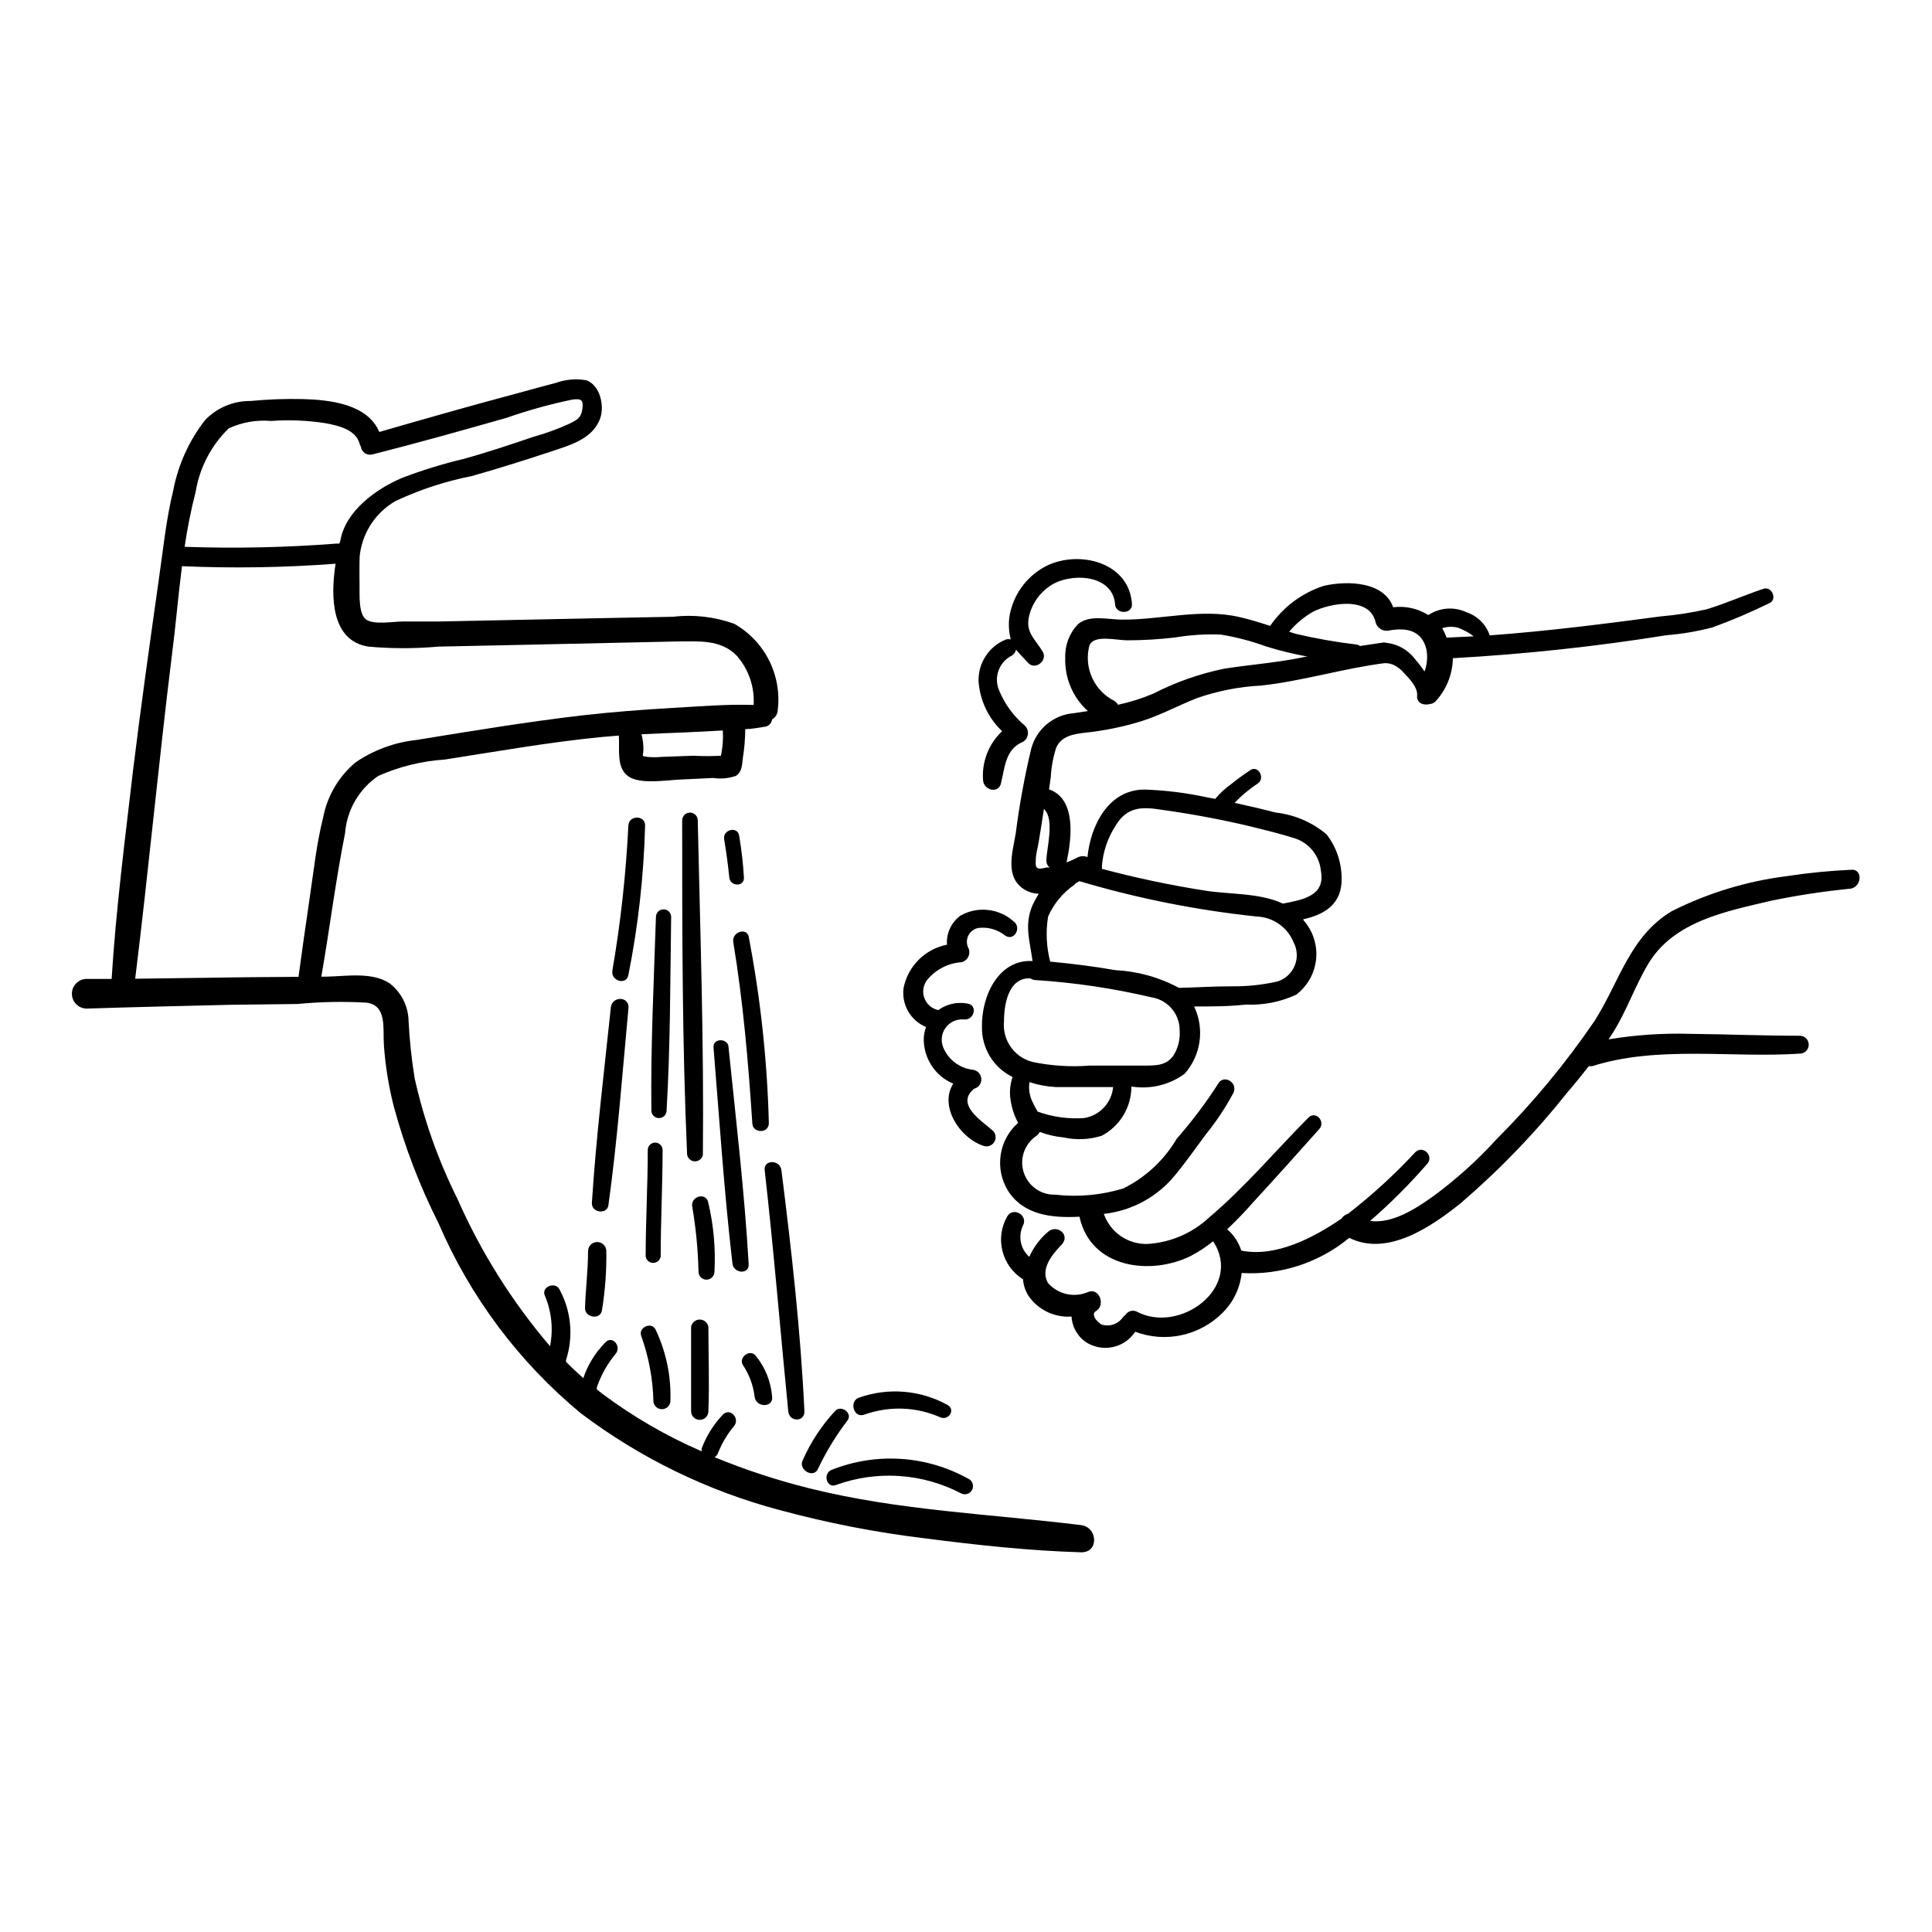
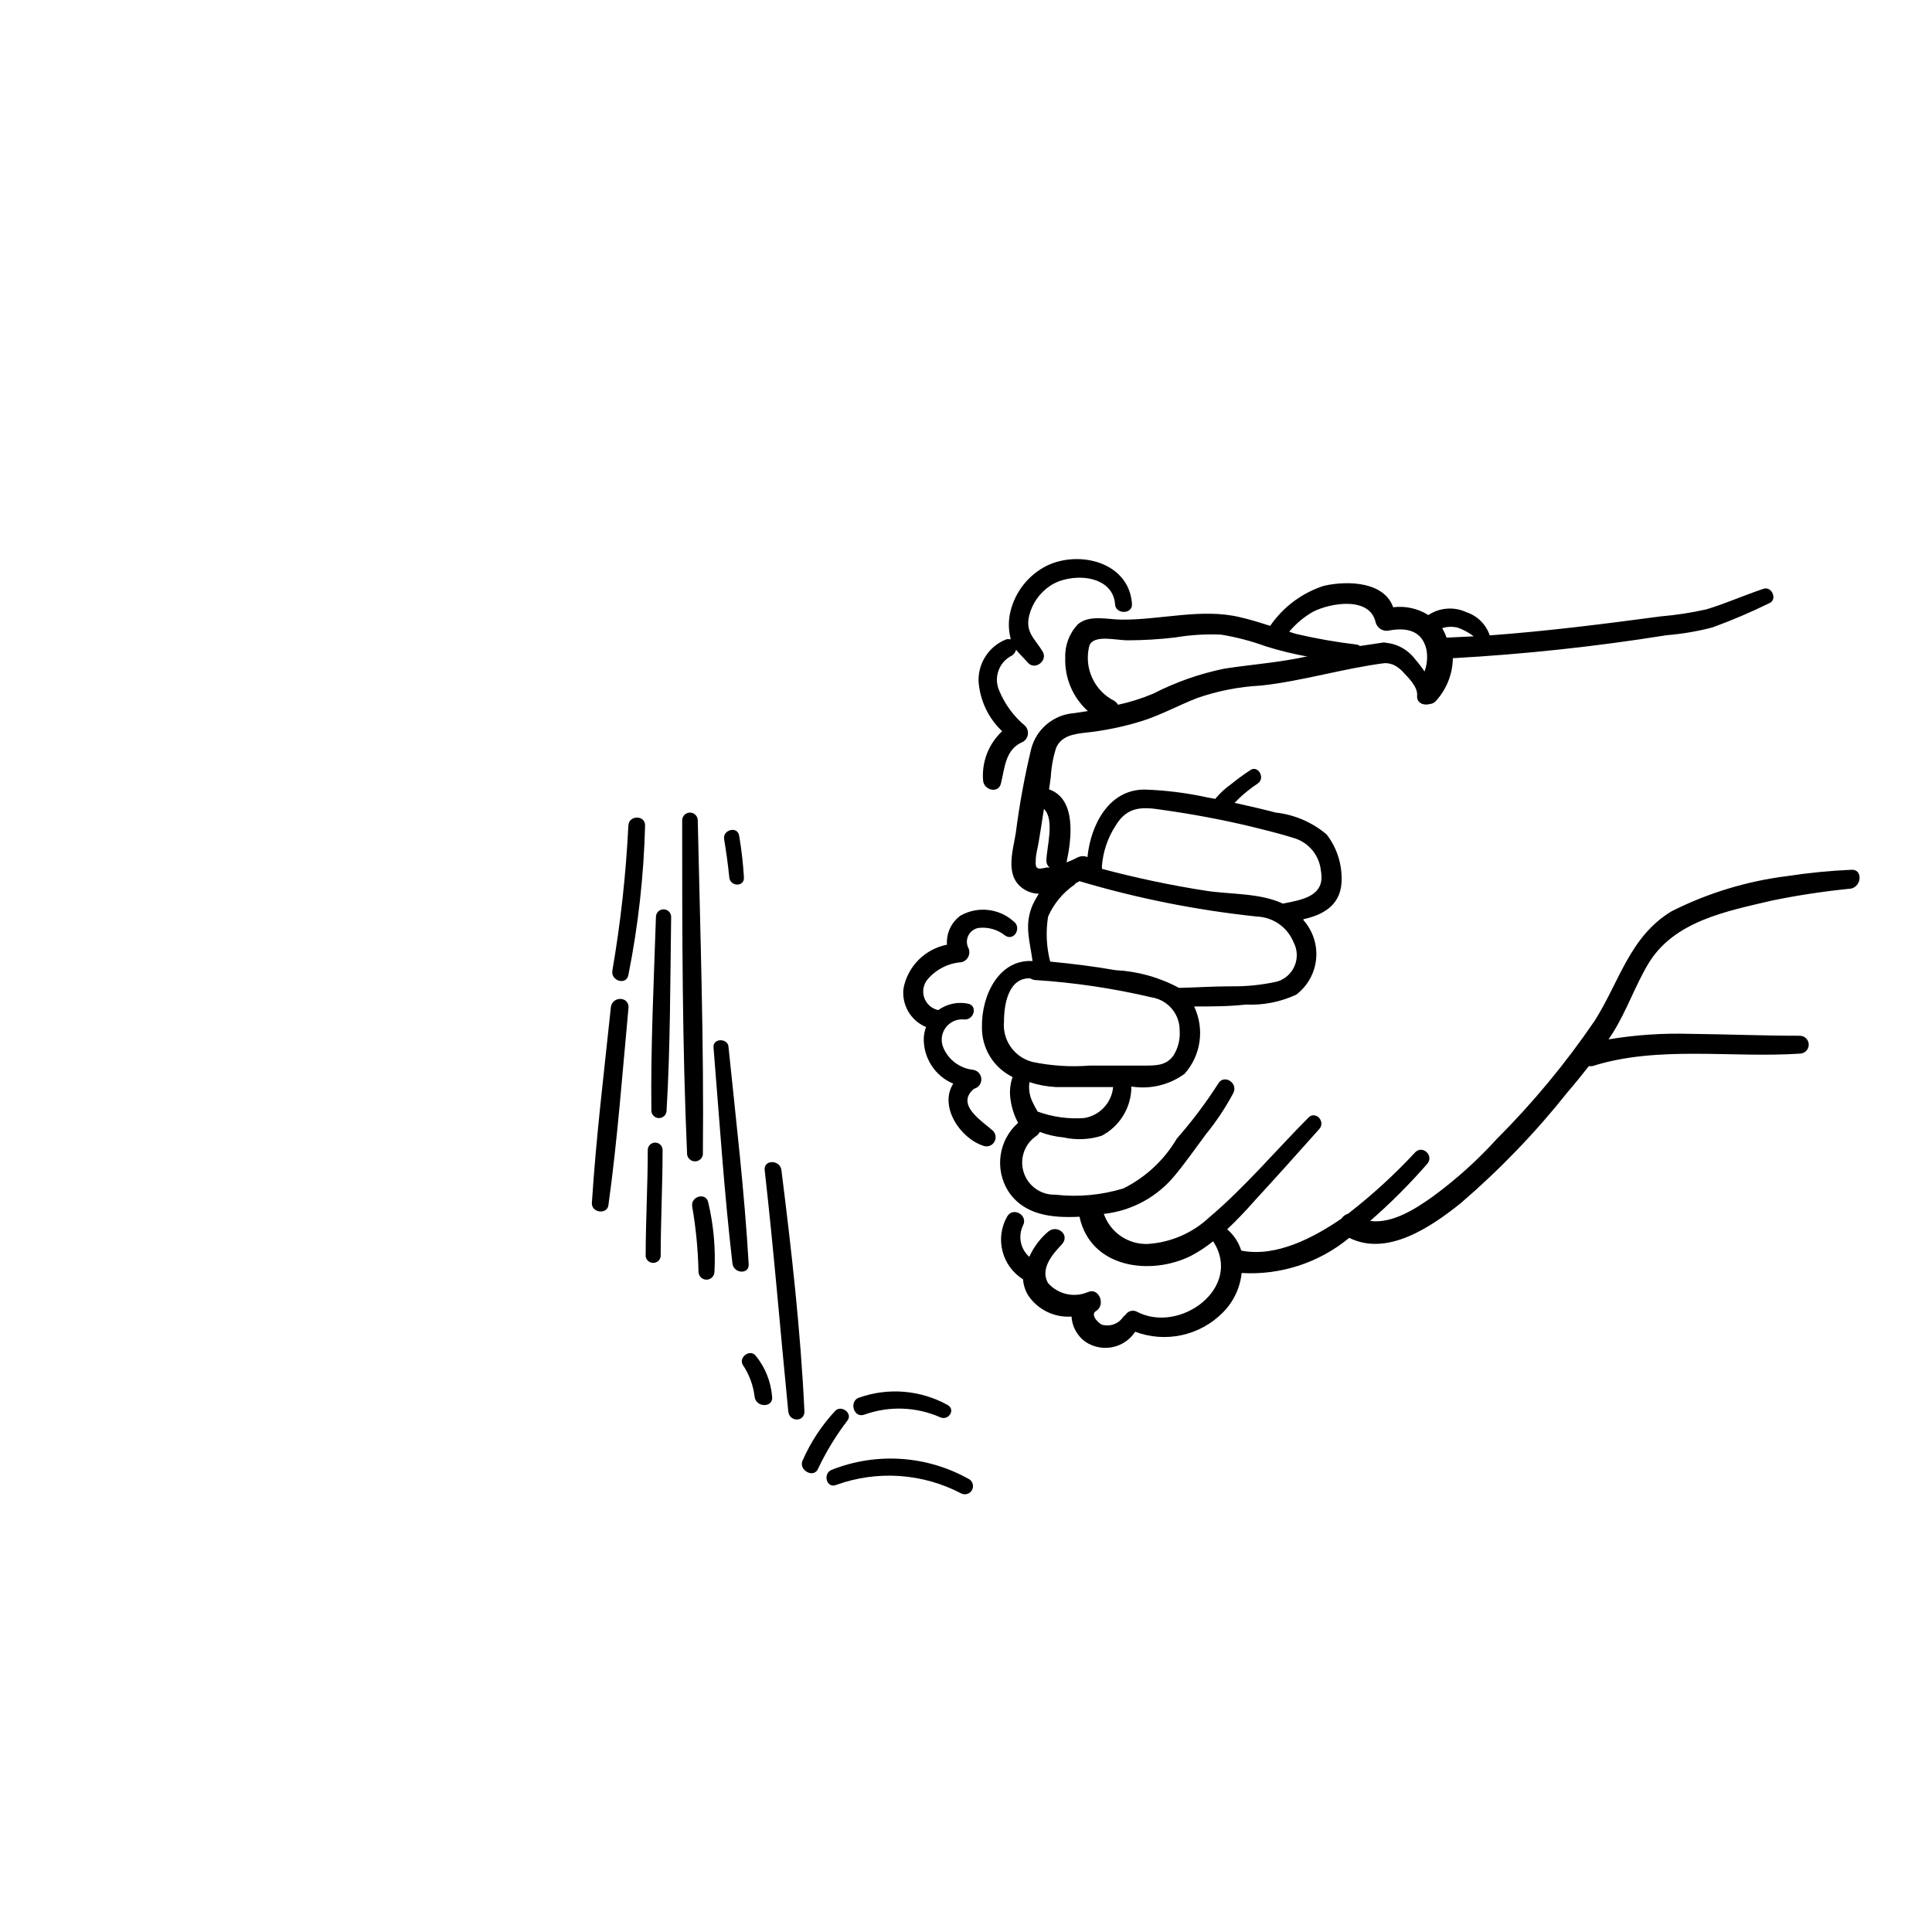
<svg xmlns="http://www.w3.org/2000/svg" fill="#000000" width="800px" height="800px" version="1.1" viewBox="144 144 512 512">
  <g>
    <path d="m634.62 374.5c-5.668 0.25-11.316 0.805-16.926 1.664-10.688 1.324-21.066 4.477-30.684 9.32-11.133 6.699-13.805 18.641-20.402 29.02-7.668 11.254-16.371 21.762-25.996 31.387-5.078 5.586-10.699 10.648-16.777 15.117-4.586 3.273-10.832 7.356-16.727 6.551v-0.004c5.379-4.684 10.43-9.734 15.113-15.113 1.863-2.117-1.109-5.039-3.125-3.125-5.488 5.918-11.453 11.379-17.832 16.324-0.723 0.219-1.348 0.68-1.766 1.309-7.356 5.039-17.383 10.328-26.551 8.465-0.688-2.191-1.98-4.148-3.727-5.641 2.519-2.367 5.039-5.039 7.203-7.508 5.793-6.297 11.488-12.645 17.18-19.043 1.812-2.016-1.008-5.039-2.922-2.973-8.664 8.715-16.828 18.438-26.199 26.348-4.43 4.156-10.16 6.648-16.223 7.055-5.238 0.227-10.008-3.008-11.738-7.961 7.406-0.801 14.195-4.496 18.895-10.277 2.922-3.527 5.492-7.254 8.211-10.883 2.762-3.402 5.191-7.066 7.254-10.934 1.258-2.719-2.621-5.039-4.082-2.367h0.004c-3.277 5.102-6.934 9.953-10.934 14.512-3.34 5.676-8.258 10.262-14.156 13.199-5.836 1.785-11.977 2.352-18.039 1.66-3.789 0.125-7.207-2.277-8.375-5.887s0.195-7.559 3.34-9.68c0.379-0.277 0.691-0.641 0.906-1.059 2.043 0.766 4.176 1.258 6.348 1.461 3.34 0.738 6.816 0.582 10.074-0.453 2.379-1.25 4.367-3.129 5.75-5.426 1.387-2.301 2.117-4.938 2.109-7.621 4.965 0.812 10.051-0.402 14.109-3.375 2.129-2.394 3.504-5.367 3.949-8.539 0.449-3.172-0.047-6.406-1.43-9.297 4.586 0 9.168 0 13.703-0.504 4.594 0.211 9.176-0.688 13.352-2.621 3-2.277 4.914-5.703 5.277-9.453 0.363-3.754-0.855-7.484-3.363-10.297v-0.25c5.039-1.109 9.574-3.527 10.078-9.422h-0.004c0.34-4.684-1.059-9.332-3.93-13.047-3.824-3.231-8.523-5.25-13.5-5.797-3.629-0.941-7.254-1.797-10.883-2.57l1.461-1.461v0.004c1.461-1.352 3.027-2.582 4.684-3.68 2.117-1.461 0-5.039-2.066-3.477h0.004c-1.742 1.141-3.426 2.367-5.039 3.68-1.559 1.102-2.965 2.406-4.184 3.879l-2.168-0.402h0.004c-5.453-1.191-11-1.883-16.578-2.066-9.473 0-14.258 9.371-15.113 17.887v-0.004c-0.773-0.316-1.645-0.316-2.418 0-1.008 0.543-2.051 1.016-3.125 1.41 1.309-6.098 2.719-16.777-4.637-19.348l0.453-3.223h0.004c0.137-2.633 0.613-5.242 1.41-7.758 1.359-3.176 4.637-3.68 7.707-4.031 5.129-0.539 10.195-1.582 15.117-3.121 5.039-1.613 9.621-4.133 14.508-6.047 5.473-1.914 11.191-3.031 16.98-3.324 11.082-1.211 21.715-4.535 32.746-5.945h0.504c0.602 0.055 1.195 0.191 1.762 0.402 1.109 0.52 2.09 1.277 2.875 2.219 1.359 1.41 3.68 3.828 3.477 5.945-0.203 2.117 1.863 2.719 3.375 2.266 0.598-0.039 1.156-0.312 1.559-0.758 2.856-3.109 4.473-7.16 4.535-11.383 18.984-1.055 37.906-3.09 56.68-6.098 4.098-0.332 8.16-1.023 12.141-2.066 5.148-1.883 10.195-4.035 15.113-6.449 2.117-0.957 0.605-4.535-1.613-3.777-5.039 1.664-10.078 3.93-15.113 5.441-3.981 0.895-8.02 1.516-12.09 1.863-15.113 2.016-30.23 3.93-45.344 5.039-0.984-2.91-3.277-5.188-6.195-6.148-3.262-1.52-7.078-1.234-10.078 0.758-2.773-1.742-6.066-2.473-9.32-2.066-2.367-6.699-11.789-7.152-18.336-5.691-5.801 1.867-10.816 5.606-14.258 10.629-2.672-0.855-5.34-1.715-8.062-2.316-10.078-2.418-20.957 0.754-31.285 0.656-3.629 0-8.613-1.41-11.637 1.258h-0.004c-2.246 2.391-3.445 5.586-3.324 8.867-0.176 5.356 2.016 10.516 5.996 14.105l-3.629 0.555c-5.434 0.387-10.016 4.199-11.387 9.473-1.762 7.344-3.121 14.777-4.078 22.266-0.805 5.039-3.125 11.84 2.469 15.113v0.004c1.105 0.637 2.352 0.98 3.625 1.008-0.617 0.969-1.176 1.977-1.66 3.019-2.266 5.34-0.707 9.422 0 14.812-9.02-0.504-13.551 9.27-13.402 17.434-0.059 2.758 0.676 5.477 2.109 7.836 1.438 2.356 3.519 4.254 6.004 5.465-0.699 2.004-0.871 4.156-0.504 6.246 0.316 2.062 0.98 4.055 1.965 5.894-5.172 4.582-6.277 12.227-2.621 18.086 4.231 6.5 11.789 7.152 18.895 6.801 2.922 13.602 18.742 15.719 29.523 10.379h-0.004c2.09-1.098 4.062-2.394 5.894-3.879 8.012 12.293-8.816 24.637-20.152 18.691-1.074-0.586-2.422-0.23-3.07 0.809-0.301 0.199-0.559 0.453-0.758 0.754-1.156 1.578-3.117 2.344-5.039 1.965-1.008 0-3.777-2.719-2.016-3.727 2.621-1.562 0.855-6.297-2.117-5.039h0.004c-3.691 1.598-7.996 0.621-10.633-2.418-2.066-3.68 1.059-7.457 3.578-10.078 2.519-2.621-1.109-5.492-3.477-3.527-2.164 1.824-3.887 4.117-5.039 6.703-2.356-2.082-3.035-5.484-1.66-8.312 1.41-2.719-2.621-5.039-4.18-2.418h-0.004c-3.312 5.777-1.465 13.145 4.184 16.676 0.113 1.535 0.598 3.023 1.41 4.332 2.555 3.75 6.91 5.863 11.438 5.543 0.16 2.644 1.488 5.082 3.625 6.648 2.098 1.43 4.684 1.961 7.176 1.469 2.492-0.492 4.68-1.965 6.074-4.09 3.941 1.48 8.223 1.793 12.332 0.898s7.875-2.953 10.844-5.934c2.844-2.824 4.625-6.547 5.039-10.531 10.344 0.613 20.531-2.719 28.516-9.32 10.078 5.039 21.664-2.871 29.523-9.168 10.371-8.902 19.867-18.77 28.363-29.473 1.914-2.215 3.777-4.535 5.594-6.852h0.906c17.434-5.543 37.031-2.117 55.016-3.324v-0.004c1.309 0 2.367-1.059 2.367-2.367 0-1.309-1.059-2.367-2.367-2.367-9.672 0-19.348-0.402-29.02-0.504-7.25-0.215-14.508 0.273-21.664 1.461l1.16-1.762c3.629-5.793 5.844-12.344 9.32-18.188 6.801-11.438 20.859-14.008 32.797-16.828 6.945-1.426 13.957-2.484 21.008-3.176 2.926-0.703 3.023-5.238 0.051-4.988zm-104.19-64.133c1.48 0.555 2.871 1.316 4.133 2.266l-7.203 0.352v0.004c-0.156-0.469-0.34-0.922-0.555-1.363l-0.605-1.16v0.004c1.371-0.441 2.84-0.477 4.231-0.102zm-38.492-4.231c4.586-2.367 15.113-4.18 16.625 2.82h0.004c0.441 1.59 2.078 2.535 3.676 2.113 4.484-0.805 8.613 0 9.773 5.039 0.367 1.957 0.191 3.981-0.504 5.844-0.754-1.125-1.578-2.203-2.469-3.223-1.836-2.481-4.637-4.07-7.707-4.383-0.395-0.105-0.812-0.105-1.207 0l-5.742 0.855h-0.004c-0.273-0.223-0.605-0.363-0.957-0.402-5.387-0.637-10.738-1.582-16.02-2.82l-1.766-0.555c1.773-2.121 3.902-3.914 6.301-5.289zm-52.594 23.625c-5.398-2.703-8.172-8.816-6.652-14.66 1.16-3.023 7.055-1.41 10.078-1.41 4.227-0.008 8.445-0.262 12.645-0.754 4.008-0.68 8.078-0.934 12.141-0.758 4.07 0.66 8.07 1.707 11.941 3.125 3.652 1.133 7.371 2.039 11.133 2.719h-0.555c-7.152 1.562-14.41 2.066-21.613 3.176-6.57 1.348-12.926 3.586-18.891 6.648-2.996 1.254-6.098 2.234-9.27 2.922-0.25-0.395-0.574-0.738-0.957-1.008zm43.125 74.363c-4.051 0.902-8.195 1.324-12.344 1.262-4.434 0-8.918 0.301-13.352 0.402h-0.352c-5.191-2.793-10.941-4.394-16.828-4.688-5.742-1.008-11.488-1.715-17.281-2.266-1.012-3.898-1.199-7.965-0.555-11.941 1.5-3.391 3.906-6.301 6.953-8.414l0.352-0.402 1.008-0.555c15.352 4.559 31.086 7.695 47.008 9.371 4.297 0.16 8.102 2.82 9.723 6.801 1.027 1.93 1.141 4.223 0.301 6.242-0.84 2.019-2.539 3.555-4.633 4.188zm-42.824-41.312c3.023-5.039 6.902-5.039 12.09-4.231 7.961 1.109 15.871 2.57 23.68 4.434 3.879 0.957 7.809 1.914 11.637 3.125l0.004-0.004c3.863 1.219 6.621 4.633 7 8.668 1.258 6.75-5.039 7.656-10.078 8.664-6.098-2.871-14.105-2.418-20.504-3.426-9.246-1.445-18.41-3.379-27.457-5.793 0.035-0.25 0.035-0.504 0-0.754 0.305-3.809 1.551-7.481 3.629-10.684zm-21.16 9.168c0-1.562 0.504-3.176 0.754-4.684 0.504-2.973 0.957-5.945 1.41-8.918 2.973 2.769 0.656 10.43 0.656 13.754-0.004 0.691 0.312 1.34 0.859 1.766h-0.855c-2.269 0.555-3.027 0.504-2.824-1.914zm-1.461 31.285v0.004c0.391 0.262 0.84 0.418 1.309 0.453 10.391 0.664 20.703 2.199 30.836 4.586 4.332 0.676 7.508 4.43 7.453 8.816 0.164 2.297-0.398 4.59-1.609 6.547-1.863 2.719-4.684 2.719-7.707 2.719h-14.508l-0.004 0.004c-5.059 0.395-10.148 0.074-15.113-0.957-4.863-1.203-8.105-5.797-7.609-10.781 0-4.586 1.211-11.59 6.953-11.387zm6.852 28.816h15.113v0.004c-0.387 4.18-3.562 7.562-7.707 8.215-4.172 0.293-8.359-0.289-12.293-1.715-0.535-0.895-1.023-1.82-1.461-2.769-0.723-1.574-0.969-3.328-0.707-5.039 2.285 0.75 4.656 1.191 7.055 1.309z" />
    <path d="m422.32 299.24c5.039-3.477 16.426-3.273 17.18 4.785 0 2.82 4.684 2.871 4.484 0-0.754-11.035-13.957-14.309-22.621-10.078-4.793 2.43-8.289 6.824-9.57 12.043-0.582 2.332-0.582 4.769 0 7.102v0.355c-0.383-0.094-0.781-0.094-1.16 0-4.539 1.801-7.457 6.254-7.305 11.133 0.359 5.027 2.586 9.734 6.246 13.199-3.613 3.375-5.469 8.227-5.039 13.148 0.301 2.519 4.082 3.477 4.734 0.656 1.059-4.332 1.16-9.02 5.793-10.984h0.004c0.73-0.422 1.227-1.164 1.332-2.004 0.109-0.84-0.18-1.68-0.777-2.277-3.012-2.519-5.363-5.738-6.852-9.371-1.426-3.336-0.129-7.215 3.023-9.016 0.738-0.32 1.285-0.977 1.461-1.766 0.957 1.211 2.117 2.266 3.176 3.477 1.863 2.117 5.34-0.605 3.879-2.973-2.016-3.375-4.637-5.039-3.578-9.473 0.789-3.262 2.789-6.106 5.59-7.957z" />
    <path d="m403.27 389.92c2.543-0.324 5.109 0.406 7.106 2.016 2.418 1.613 4.484-2.168 2.215-3.777-3.879-3.461-9.531-4.07-14.055-1.512-2.441 1.781-3.793 4.691-3.578 7.707-2.824 0.555-5.418 1.934-7.465 3.957-2.043 2.027-3.441 4.613-4.023 7.43-0.637 4.426 1.812 8.723 5.945 10.43-0.355 0.934-0.559 1.922-0.605 2.922-0.137 5.254 2.965 10.055 7.809 12.09-3.828 5.996 1.812 14.559 8.16 16.523l0.004 0.004c1.055 0.293 2.18-0.16 2.734-1.105 0.555-0.945 0.406-2.148-0.367-2.926-2.769-2.519-10.078-6.902-5.039-11.133v-0.004c1.195-0.293 2.012-1.395 1.953-2.621-0.062-1.23-0.984-2.242-2.203-2.414-3.484-0.383-6.492-2.617-7.859-5.844-0.746-1.73-0.531-3.723 0.559-5.258 1.09-1.531 2.902-2.387 4.781-2.25 2.719 0.402 3.93-3.629 1.16-4.18v-0.004c-2.746-0.543-5.594 0.078-7.859 1.715-1.754-0.375-3.172-1.652-3.731-3.352-0.562-1.699-0.176-3.57 1.008-4.91 2.269-2.602 5.477-4.195 8.918-4.434 0.832-0.215 1.516-0.805 1.84-1.602 0.328-0.793 0.262-1.691-0.176-2.43-0.41-1.035-0.34-2.199 0.195-3.172 0.539-0.977 1.48-1.66 2.574-1.867z" />
-     <path d="m430.48 548.17c-24.082-2.973-48.164-3.828-71.895-9.723-8.59-2.133-17.008-4.894-25.191-8.262 0.414-0.285 0.734-0.688 0.906-1.16 1.023-2.578 2.453-4.977 4.234-7.102 1.664-2.066-1.109-5.039-3.023-2.973-2.418 2.559-4.301 5.574-5.543 8.867-0.066 0.262-0.066 0.539 0 0.805-9.273-4.008-18.047-9.078-26.148-15.113l-1.664-1.309 0.004-0.004c0.027-0.164 0.027-0.336 0-0.504 1.113-3.273 2.82-6.312 5.035-8.965 1.562-1.965-0.957-5.039-2.871-2.871-2.594 2.652-4.555 5.852-5.742 9.367-1.562-1.41-3.125-2.82-4.586-4.332v-0.453c2.035-6.238 1.398-13.039-1.762-18.793-1.109-2.066-4.785-0.656-3.879 1.613 1.824 4.254 2.316 8.961 1.41 13.504-10.035-11.754-18.301-24.906-24.535-39.047-5.062-10.148-8.871-20.871-11.336-31.941-0.812-5.004-1.352-10.051-1.613-15.113-0.047-3.953-1.902-7.668-5.039-10.078-4.637-3.074-11.488-1.863-16.727-1.762h-1.359c2.215-12.645 3.777-25.441 6.297-38.039 0.469-6.137 3.719-11.719 8.816-15.164 5.578-2.473 11.547-3.938 17.637-4.332 13.906-2.168 27.809-4.637 41.816-5.996l4.281-0.352c0.25 3.727-0.707 8.414 2.418 10.73 3.125 2.316 10.078 1.059 14.207 0.906l8.414-0.402c2.012 0.301 4.07 0.109 5.996-0.555 1.613-1.059 1.613-2.871 1.812-4.637v0.004c0.418-2.566 0.637-5.16 0.656-7.762 1.664 0 3.324-0.352 5.039-0.605l-0.004 0.004c1.074-0.07 1.945-0.898 2.066-1.965 0.906-0.523 1.477-1.477 1.512-2.519 0.543-4.519-0.266-9.098-2.316-13.156-2.055-4.062-5.262-7.426-9.219-9.668-5.207-1.875-10.781-2.512-16.273-1.863l-20.707 0.402-41.414 0.855h-9.523c-2.367 0-7.656 0.957-9.672-0.555-2.016-1.512-1.664-6.551-1.715-9.07s0-4.332 0-6.5l0.004 0.004c0.047-0.23 0.047-0.473 0-0.703 0.484-6.316 4.07-11.977 9.57-15.117 6.426-3.008 13.191-5.227 20.152-6.598 6.953-1.965 13.855-4.133 20.707-6.398 5.039-1.715 11.336-3.273 13.352-8.918 1.16-3.273 0-8.766-3.68-10.078-2.719-0.473-5.516-0.23-8.109 0.707-3.176 0.805-6.348 1.715-9.523 2.57-12.445 3.324-24.887 6.852-37.23 10.43-3.125-7.406-13.047-8.516-20.152-8.715v-0.004c-4.66-0.109-9.32 0.059-13.957 0.504-4.535-0.055-8.895 1.77-12.039 5.039-4.269 5.469-7.172 11.875-8.465 18.691-1.914 7.707-2.672 15.77-3.828 23.629-2.367 16.777-4.734 33.504-6.801 50.383-2.168 18.59-4.535 36.875-5.695 55.418h-6.598c-2.172 0-3.93 1.758-3.93 3.93 0 2.168 1.758 3.93 3.93 3.93 12.746-0.402 25.492-0.707 38.289-1.008l17.531-0.203c6.113-0.594 12.258-0.711 18.391-0.352 5.441 0.754 4.231 6.953 4.535 11.082h-0.004c0.383 5.598 1.277 11.145 2.672 16.578 2.883 10.613 6.836 20.91 11.789 30.73 8.387 19.547 21.305 36.816 37.684 50.383 15.75 11.906 33.668 20.633 52.75 25.691 12.668 3.43 25.562 5.941 38.594 7.508 13.652 1.762 27.508 3.273 41.262 3.68 4.785 0.148 4.484-6.652 0-7.207zm-95.422-203.89c-2.453 0.125-4.906 0.125-7.356 0l-8.312 0.301c-1.293 0.125-2.59 0.125-3.883 0-1.664-0.301-1.059 0-1.008-1.715l0.004 0.004c0.051-1.445-0.121-2.891-0.504-4.281 7.152-0.352 14.41-0.555 21.562-1.008 0.129 2.246-0.039 4.496-0.504 6.699zm-130.44-86.758c3.492-1.621 7.348-2.301 11.184-1.965 4.844-0.352 9.715-0.148 14.512 0.605 3.273 0.605 7.91 1.664 8.969 5.34 0.055 0.309 0.176 0.602 0.352 0.859 0.09 0.699 0.48 1.328 1.07 1.727 0.586 0.395 1.316 0.516 2.004 0.336 11.941-3.023 23.781-6.348 35.621-9.723h-0.004c5.637-1.965 11.391-3.562 17.23-4.785 2.469-0.352 3.125 0 2.769 2.519-0.352 2.519-1.664 2.922-3.375 3.828-3.074 1.41-6.258 2.574-9.52 3.477-6.098 2.066-12.242 4.133-18.438 5.844h-0.004c-5.562 1.32-11.031 3.004-16.375 5.039-7.055 2.973-15.113 8.867-16.426 16.727h0.004c-0.113 0.223-0.199 0.461-0.254 0.703h-0.703c-13.41 1.039-26.863 1.328-40.305 0.859 0.711-4.902 1.688-9.766 2.922-14.562 1.039-6.402 4.113-12.305 8.766-16.828zm5.441 145.45-30.23 0.402c3.527-28.566 6.199-57.184 9.727-85.75 1.008-7.758 1.664-15.719 2.672-23.578h-0.004c13.57 0.59 27.164 0.371 40.707-0.656-1.359 8.816-1.16 20.402 8.664 21.965l0.004 0.004c6.184 0.555 12.406 0.555 18.59 0l21.512-0.453 41.414-0.906c5.742 0 11.941-0.707 16.223 3.879 3.094 3.578 4.668 8.223 4.383 12.945-7.254-0.25-14.609 0.402-21.816 0.805-7.203 0.402-15.82 1.059-23.68 1.965-14.66 1.715-29.27 4.133-43.832 6.5h0.004c-5.801 0.617-11.355 2.66-16.172 5.945-4.438 3.711-7.461 8.836-8.566 14.512-1.762 6.953-2.519 14.207-3.578 21.312-1.059 7.106-2.016 14.008-2.973 21.008z" />
    <path d="m310.52 362.82c-0.633 12.871-2.043 25.691-4.234 38.391-0.453 2.769 3.68 3.981 4.231 1.211h0.004c2.606-13.051 4.086-26.297 4.434-39.602 0.098-2.871-4.336-2.871-4.434 0z" />
-     <path d="m305.23 463.43c2.418-17.383 3.727-35.266 5.34-52.496 0-2.973-4.332-2.922-4.684 0-1.812 17.281-3.93 34.562-5.039 51.941 0 2.617 4.031 2.973 4.383 0.555z" />
-     <path d="m299.84 475.57c0 5.039-0.656 10.078-0.805 15.113 0 2.519 4.031 3.176 4.484 0.605 0.852-5.195 1.238-10.457 1.16-15.719 0-1.336-1.086-2.418-2.422-2.418-1.332 0-2.418 1.082-2.418 2.418z" />
+     <path d="m305.23 463.43c2.418-17.383 3.727-35.266 5.34-52.496 0-2.973-4.332-2.922-4.684 0-1.812 17.281-3.93 34.562-5.039 51.941 0 2.617 4.031 2.973 4.383 0.555" />
    <path d="m330.27 449.98c0.301-29.523-0.707-59.098-1.359-88.57 0-1.141-0.926-2.066-2.066-2.066s-2.062 0.926-2.062 2.066c0 29.473 0 59.047 1.309 88.57 0.16 1.031 1.047 1.789 2.09 1.789 1.043 0 1.93-0.758 2.09-1.789z" />
    <path d="m333.34 481.01c0.332-6.18-0.23-12.371-1.66-18.391-0.605-2.769-4.734-1.562-4.231 1.16h-0.004c0.984 5.695 1.539 11.453 1.664 17.23 0 1.168 0.945 2.117 2.113 2.117 1.172 0 2.117-0.949 2.117-2.117z" />
-     <path d="m331.73 517.99c0.301-7.457 0-15.113 0-22.32-0.168-1.137-1.141-1.977-2.289-1.977-1.148 0-2.125 0.84-2.293 1.977v22.32c0 1.266 1.027 2.289 2.293 2.289s2.289-1.023 2.289-2.289z" />
-     <path d="m317.17 515.52c0.168 1.109 1.121 1.93 2.242 1.93 1.121 0 2.074-0.82 2.242-1.93 0.27-6.625-1.082-13.211-3.93-19.195-1.059-2.117-4.535-0.605-3.828 1.613v-0.004c2.039 5.644 3.148 11.586 3.273 17.586z" />
    <path d="m335.91 366.45c0.555 3.324 1.008 6.602 1.359 10.078 0.25 2.469 4.031 2.57 3.879 0v-0.004c-0.215-3.68-0.637-7.348-1.258-10.98-0.352-2.773-4.484-1.664-3.981 0.906z" />
-     <path d="m338.33 393.7c2.621 15.871 3.981 31.84 5.039 47.914 0 2.769 4.434 2.871 4.383 0-0.426-16.492-2.195-32.918-5.289-49.121-0.305-2.871-4.637-1.613-4.133 1.207z" />
    <path d="m357.18 517.99c-1.008-21.363-3.426-42.672-6.098-63.883-0.352-2.82-4.734-2.871-4.434 0 2.418 21.262 4.133 42.57 6.246 63.883 0.254 2.922 4.387 2.922 4.285 0z" />
    <path d="m360.85 533.11c2.137-4.492 4.738-8.746 7.758-12.695 1.41-1.914-1.664-4.18-3.273-2.519-3.582 3.856-6.496 8.281-8.613 13.098-1.262 2.519 2.973 5.039 4.129 2.117z" />
    <path d="m343.98 514.11c0.301 2.973 5.039 3.023 4.637 0h-0.004c-0.316-3.992-1.844-7.789-4.383-10.883-1.562-1.812-4.637 0.555-3.324 2.57v-0.004c1.66 2.492 2.711 5.34 3.074 8.316z" />
    <path d="m373.04 518.9c6.559-2.367 13.777-2.113 20.152 0.703 2.215 0.957 4.133-2.066 1.914-3.273h0.004c-7.207-3.988-15.777-4.684-23.531-1.914-2.617 0.957-1.359 5.492 1.461 4.484z" />
    <path d="m365.54 537.54c10.906-3.961 22.98-3.137 33.25 2.266 1.016 0.465 2.215 0.082 2.773-0.883 0.559-0.961 0.297-2.191-0.605-2.844-11.156-6.352-24.594-7.297-36.527-2.57-2.469 0.957-1.41 4.988 1.109 4.031z" />
    <path d="m317.83 387c-0.555 17.078-1.41 34.207-1.211 51.289 0 1.113 0.902 2.016 2.016 2.016 1.113 0 2.016-0.902 2.016-2.016 1.008-17.078 0.957-34.207 1.211-51.289 0-1.113-0.902-2.016-2.016-2.016s-2.016 0.902-2.016 2.016z" />
    <path d="m319.09 476.98c0-9.422 0.504-18.793 0.504-28.215 0-1.082-0.879-1.965-1.965-1.965s-1.965 0.883-1.965 1.965c0 9.422-0.555 18.793-0.555 28.215 0.156 0.977 1 1.699 1.992 1.699 0.988 0 1.832-0.723 1.988-1.699z" />
    <path d="m342.41 479.05c-1.109-19.195-3.375-38.34-5.34-57.484 0-2.469-4.18-2.57-3.981 0 1.562 19.195 2.82 38.441 5.039 57.484 0.551 2.519 4.43 2.668 4.281 0z" />
  </g>
</svg>